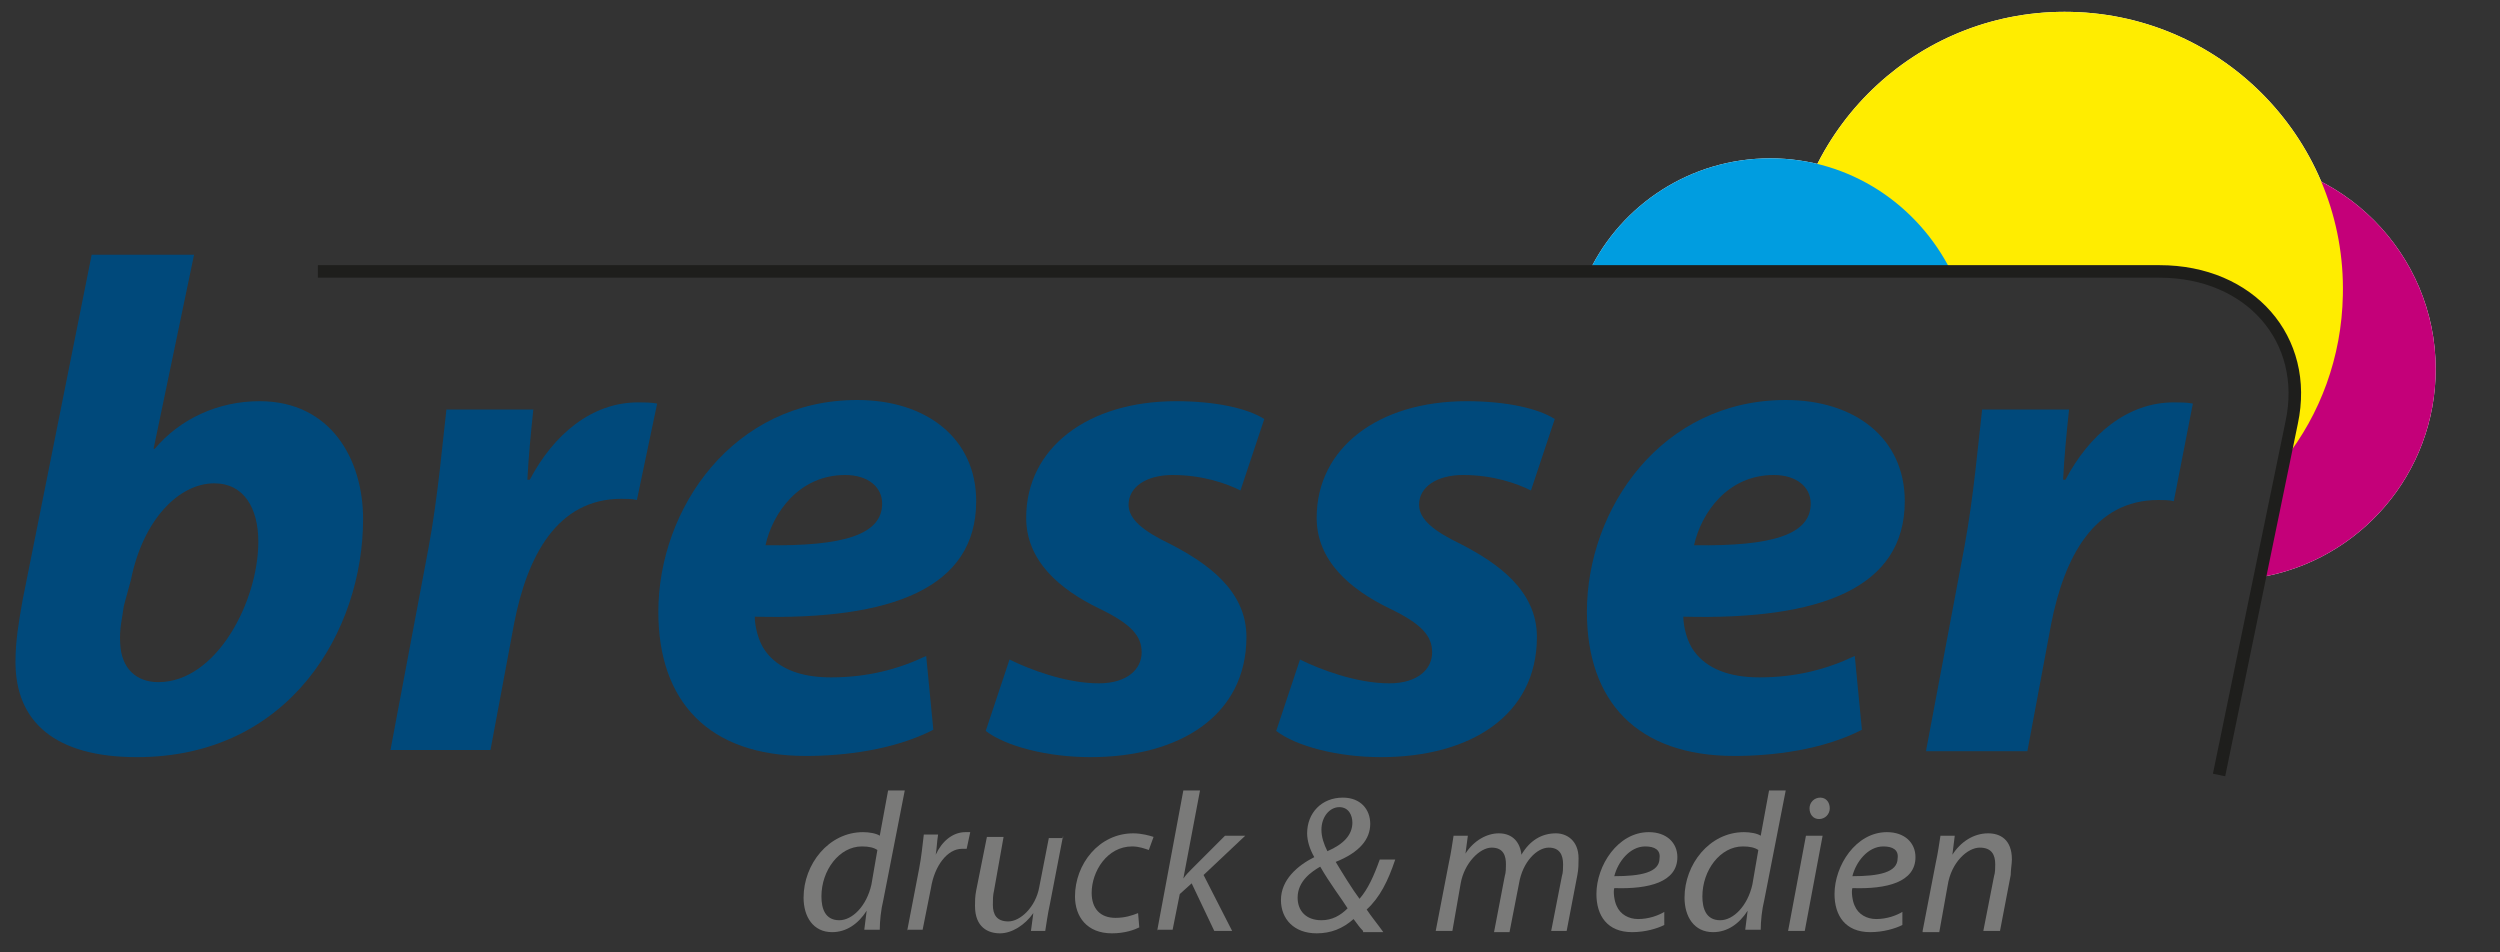
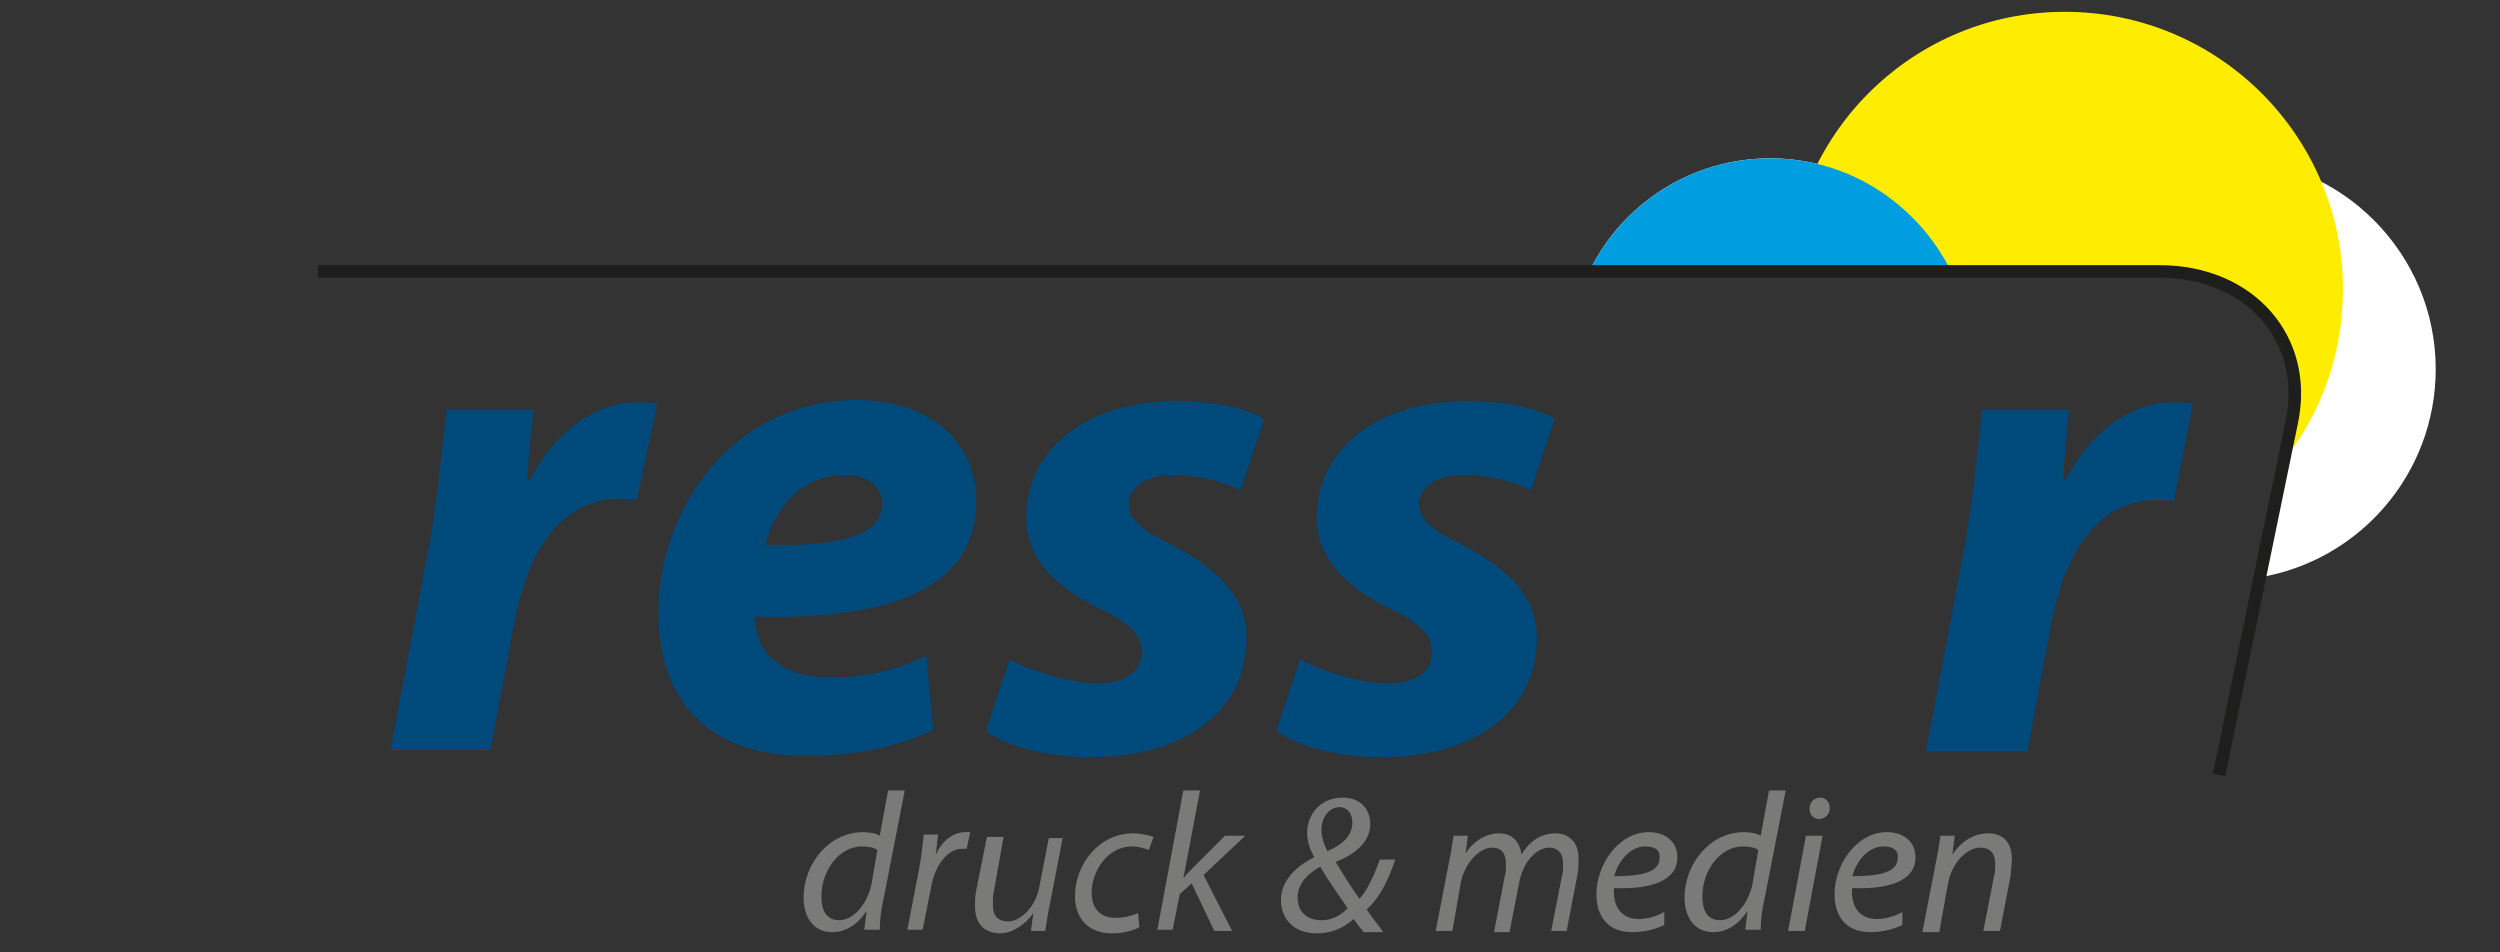
<svg xmlns="http://www.w3.org/2000/svg" version="1.0" id="Ebene_1" x="0px" y="0px" viewBox="0 0 210 80" style="enable-background:new 0 0 210 80;" xml:space="preserve">
  <rect x="0" y="0" width="210" height="80" fill="#333333" stroke="none" />
  <g>
    <path style="fill:#7A7A79;" d="M76,66.4l-1.8,9.2c-0.2,0.8-0.3,1.8-0.3,2.5h-1.3l0.2-1.6h0c-0.7,1.1-1.7,1.8-2.9,1.8   c-1.6,0-2.4-1.3-2.4-2.9c0-2.8,2.1-5.5,5-5.5c0.5,0,1.1,0.1,1.4,0.3l0.7-3.8H76z M73.7,71.4c-0.3-0.2-0.7-0.3-1.3-0.3   c-1.9,0-3.4,2-3.4,4.2c0,1,0.3,2,1.5,2c1.1,0,2.3-1.2,2.7-3L73.7,71.4z" />
    <path style="fill:#7A7A79;" d="M76.2,78.2l1-5.2c0.2-1,0.3-2.1,0.4-2.9h1.2c-0.1,0.6-0.1,1.1-0.2,1.7h0c0.5-1.1,1.4-1.9,2.5-1.9   c0.1,0,0.3,0,0.4,0l-0.3,1.4c-0.1,0-0.2,0-0.4,0c-1.2,0-2.3,1.4-2.6,3.3l-0.7,3.5H76.2z" />
    <path style="fill:#7A7A79;" d="M89.3,70.2l-1.1,5.7c-0.2,0.9-0.3,1.7-0.4,2.3h-1.2l0.2-1.5h0c-0.7,1-1.8,1.7-2.8,1.7   c-1,0-2.1-0.5-2.1-2.3c0-0.4,0-0.8,0.1-1.3l0.9-4.5h1.4l-0.8,4.5c-0.1,0.4-0.1,0.8-0.1,1.2c0,0.8,0.3,1.4,1.3,1.4   c1,0,2.3-1.2,2.6-2.9l0.8-4.1H89.3z" />
    <path style="fill:#7A7A79;" d="M95.7,77.9c-0.4,0.2-1.2,0.5-2.3,0.5c-2.1,0-3.1-1.4-3.1-3.1c0-2.7,2-5.3,4.9-5.3   c0.7,0,1.4,0.2,1.7,0.3l-0.4,1.1c-0.3-0.1-0.8-0.3-1.4-0.3c-2.1,0-3.4,2.1-3.4,3.9c0,1.3,0.7,2.1,2,2.1c0.8,0,1.4-0.2,1.9-0.4   L95.7,77.9z" />
    <path style="fill:#7A7A79;" d="M97.2,78.2l2.2-11.8h1.4l-1.4,7.4h0c0.2-0.3,0.5-0.6,0.7-0.8l2.8-2.8h1.7l-3.5,3.3l2.4,4.7h-1.5   l-1.9-4l-1,0.9l-0.6,3H97.2z" />
    <path style="fill:#7A7A79;" d="M114.5,78.2c-0.3-0.3-0.5-0.6-0.8-1c-0.9,0.8-1.9,1.2-3.1,1.2c-1.9,0-3-1.2-3-2.8   c0-1.7,1.4-2.9,2.8-3.6v0c-0.4-0.7-0.6-1.4-0.6-2c0-1.7,1.2-3,3-3c1.5,0,2.3,1,2.3,2.2c0,1.3-0.9,2.4-2.9,3.2v0   c0.6,1,1.4,2.3,2,3.1c0.7-0.8,1.2-1.9,1.7-3.3h1.3c-0.6,1.8-1.3,3.2-2.4,4.2c0.4,0.6,0.9,1.2,1.4,1.9H114.5z M113.2,76.3   c-0.5-0.8-1.5-2.1-2.3-3.5c-0.7,0.4-1.9,1.2-1.9,2.6c0,1.1,0.7,1.9,2,1.9C111.9,77.3,112.6,76.9,113.2,76.3z M111,69.7   c0,0.6,0.2,1.2,0.5,1.8c1.4-0.6,2.1-1.4,2.1-2.4c0-0.6-0.3-1.3-1.1-1.3C111.7,67.8,111,68.6,111,69.7z" />
    <path style="fill:#7A7A79;" d="M120.6,78.2l1.1-5.7c0.2-0.9,0.3-1.7,0.4-2.3h1.2l-0.2,1.5h0c0.7-1.1,1.8-1.7,2.8-1.7   c1.2,0,1.8,0.8,1.9,1.8c0.7-1.2,1.7-1.8,2.9-1.8c0.9,0,1.9,0.6,1.9,2.1c0,0.4,0,0.9-0.1,1.4l-0.9,4.7h-1.3l0.9-4.6   c0.1-0.3,0.1-0.7,0.1-1c0-0.8-0.3-1.4-1.2-1.4c-1,0-2.2,1.2-2.5,3l-0.8,4.1h-1.3l0.9-4.7c0.1-0.3,0.1-0.7,0.1-1   c0-0.7-0.2-1.4-1.2-1.4s-2.3,1.3-2.6,3l-0.7,4H120.6z" />
    <path style="fill:#7A7A79;" d="M139.8,77.7c-0.6,0.3-1.6,0.6-2.7,0.6c-2.1,0-3-1.4-3-3.2c0-2.4,1.8-5.2,4.4-5.2   c1.5,0,2.4,0.9,2.4,2.1c0,2.1-2.4,2.7-5.3,2.6c-0.1,0.3,0,1.1,0.2,1.5c0.3,0.7,1,1.1,1.8,1.1c0.9,0,1.7-0.3,2.2-0.6L139.8,77.7z    M138.2,71.1c-1.3,0-2.3,1.3-2.6,2.5c2.2,0,3.8-0.3,3.8-1.5C139.5,71.4,139,71.1,138.2,71.1z" />
    <path style="fill:#7A7A79;" d="M150,66.4l-1.8,9.2c-0.2,0.8-0.3,1.8-0.3,2.5h-1.3l0.2-1.6h0c-0.7,1.1-1.7,1.8-2.9,1.8   c-1.6,0-2.4-1.3-2.4-2.9c0-2.8,2.1-5.5,5-5.5c0.5,0,1.1,0.1,1.4,0.3l0.7-3.8H150z M147.7,71.4c-0.3-0.2-0.7-0.3-1.3-0.3   c-1.9,0-3.4,2-3.4,4.2c0,1,0.3,2,1.5,2c1.1,0,2.3-1.2,2.7-3L147.7,71.4z" />
    <path style="fill:#7A7A79;" d="M150.2,78.2l1.5-8h1.4l-1.5,8H150.2z M152,67.9c0-0.5,0.4-0.9,0.9-0.9s0.8,0.4,0.8,0.9   c0,0.5-0.4,0.9-0.9,0.9C152.3,68.8,152,68.4,152,67.9z" />
    <path style="fill:#7A7A79;" d="M159.8,77.7c-0.6,0.3-1.6,0.6-2.7,0.6c-2.1,0-3-1.4-3-3.2c0-2.4,1.8-5.2,4.4-5.2   c1.5,0,2.4,0.9,2.4,2.1c0,2.1-2.4,2.7-5.3,2.6c-0.1,0.3,0,1.1,0.2,1.5c0.3,0.7,1,1.1,1.8,1.1c0.9,0,1.7-0.3,2.2-0.6L159.8,77.7z    M158.2,71.1c-1.3,0-2.3,1.3-2.6,2.5c2.2,0,3.8-0.3,3.8-1.5C159.5,71.4,159,71.1,158.2,71.1z" />
    <path style="fill:#7A7A79;" d="M161.5,78.2l1.1-5.7c0.2-0.9,0.3-1.7,0.4-2.3h1.2l-0.2,1.6h0c0.7-1.1,1.8-1.8,3-1.8c1,0,2,0.5,2,2.2   c0,0.3-0.1,0.9-0.1,1.3l-0.9,4.7h-1.4l0.9-4.6c0.1-0.3,0.1-0.7,0.1-1c0-0.8-0.3-1.4-1.3-1.4c-1,0-2.4,1.2-2.7,3.2l-0.7,3.9H161.5z" />
  </g>
  <g>
    <path style="fill:#FFFFFF;" d="M186.9,13.3c-6.8,0-12.7,3.9-15.7,9.5h10.2c7.6,0,12.6,5.7,11.1,12.7l-2.7,13   c8.4-1.4,14.8-8.7,14.8-17.5C204.6,21.3,196.7,13.3,186.9,13.3" />
-     <path style="fill:#FFFFFF;" d="M181.4,22.8c7.6,0,12.6,5.7,11.1,12.7l-0.6,3.1c3-3.8,4.8-8.6,4.9-13.8C197.1,12,186.9,1.3,174,1   c-12.6-0.3-23,9.4-23.8,21.8H181.4z" />
    <path style="fill:#FFFFFF;" d="M163.9,22.8c-2.8-5.6-8.5-9.5-15.2-9.5c-6.7,0-12.5,3.9-15.2,9.5H163.9z" />
-     <path style="fill:#C40079;" d="M186.9,13.3c-6.8,0-12.7,3.9-15.7,9.5h10.2c7.6,0,12.6,5.7,11.1,12.7l-2.7,13   c8.4-1.4,14.8-8.7,14.8-17.5C204.6,21.3,196.7,13.3,186.9,13.3" />
    <path style="fill:#FFED00;" d="M181.4,22.8c7.6,0,12.6,5.7,11.1,12.7l-0.6,3.1c3-3.8,4.8-8.6,4.9-13.8C197.1,12,186.9,1.3,174,1   c-12.6-0.3-23,9.4-23.8,21.8H181.4z" />
    <path style="fill:#009DE0;" d="M163.9,22.8c-2.8-5.6-8.5-9.5-15.2-9.5c-6.7,0-12.5,3.9-15.2,9.5H163.9z" />
  </g>
  <path style="fill:none;stroke:#1E1E1C;stroke-width:1.053;stroke-miterlimit:10;" d="M26.7,22.8h154.7c7.6,0,12.6,5.7,11.1,12.7  l-6.1,29.6" />
  <path style="fill:#00497B;" d="M32.8,63l3.2-17c0.8-4.3,1.2-9.1,1.5-11.6h7.3c-0.2,1.9-0.4,3.9-0.5,5.9h0.2c2-3.8,5.2-6.5,9.1-6.5  c0.5,0,1.1,0,1.6,0.1L53.5,42c-0.4-0.1-0.9-0.1-1.3-0.1c-5.4,0-7.9,4.8-9,10.4l-2,10.7H32.8z" />
  <path style="fill:#00497B;" d="M78.4,61.3c-3.3,1.7-7.5,2.2-10.7,2.2c-8.2,0-12.4-4.6-12.4-12.1c0-8.7,6.3-17.8,16.7-17.8  c5.8,0,10,3.2,10,8.5c0,7.3-7.1,10-18.6,9.7c0,0.8,0.3,2.1,0.9,2.9c1.1,1.5,3,2.2,5.5,2.2c3.1,0,5.7-0.7,8-1.8L78.4,61.3z M71,39.9  c-3.9,0-6.1,3.2-6.7,5.9c6.6,0.1,9.8-0.9,9.8-3.5C74.1,40.9,72.9,39.9,71,39.9" />
  <path style="fill:#00497B;" d="M84.8,55.4c1.6,0.8,4.7,2,7.5,2c2.4,0,3.6-1.2,3.6-2.6c0-1.4-0.9-2.4-3.6-3.7c-3.3-1.6-6.1-4-6.1-7.6  c0-5.9,5.2-9.8,12.6-9.8c3.3,0,6,0.6,7.4,1.5l-2,6c-1.2-0.6-3.2-1.3-5.7-1.3c-2.2,0-3.7,1-3.7,2.5c0,1.2,1.2,2.2,3.5,3.3  c3.1,1.6,6.4,3.9,6.4,7.8c0,6.6-5.6,10.1-13.1,10.1c-3.6,0-7.1-0.9-8.8-2.2L84.8,55.4z" />
  <path style="fill:#00497B;" d="M109.2,55.4c1.6,0.8,4.7,2,7.5,2c2.4,0,3.6-1.2,3.6-2.6c0-1.4-0.9-2.4-3.6-3.7  c-3.3-1.6-6.1-4-6.1-7.6c0-5.9,5.2-9.8,12.6-9.8c3.3,0,6,0.6,7.4,1.5l-2,6c-1.2-0.6-3.2-1.3-5.7-1.3c-2.2,0-3.7,1-3.7,2.5  c0,1.2,1.2,2.2,3.5,3.3c3.1,1.6,6.4,3.9,6.4,7.8c0,6.6-5.6,10.1-13.1,10.1c-3.6,0-7.1-0.9-8.8-2.2L109.2,55.4z" />
-   <path style="fill:#00497B;" d="M156.4,61.3c-3.3,1.7-7.5,2.2-10.7,2.2c-8.2,0-12.4-4.6-12.4-12.1c0-8.7,6.3-17.8,16.7-17.8  c5.8,0,10,3.2,10,8.5c0,7.3-7.1,10-18.6,9.7c0,0.8,0.3,2.1,0.9,2.9c1.1,1.5,3,2.2,5.5,2.2c3.1,0,5.7-0.7,8-1.8L156.4,61.3z   M149,39.9c-3.9,0-6.1,3.2-6.7,5.9c6.6,0.1,9.8-0.9,9.8-3.5C152.1,40.9,150.9,39.9,149,39.9" />
  <path style="fill:#00497B;" d="M161.8,63l3.2-17c0.8-4.3,1.2-9.1,1.5-11.6h7.3c-0.2,1.9-0.4,3.9-0.5,5.9h0.2c2-3.8,5.2-6.5,9.1-6.5  c0.5,0,1.1,0,1.6,0.1l-1.6,8.2c-0.4-0.1-0.9-0.1-1.3-0.1c-5.4,0-7.9,4.8-9,10.4l-2,10.7H161.8z" />
-   <path style="fill:#00497B;" d="M16.3,21.4l-3.4,16.3H13c2.1-2.5,5.3-4,8.8-4c6,0,8.7,4.9,8.7,9.9c0,9.3-6.1,20-19,20  c-6.8,0-10.2-2.9-10.2-8c0-1.8,0.3-3.5,0.6-5.2l5.8-29H16.3z M10.4,50.9c-0.1,0.9-0.4,1.9-0.3,3.2c0.1,2,1.3,3.2,3.2,3.2  c4.9,0,8.4-6.8,8.4-11.8c0-2.8-1.2-4.9-3.7-4.9c-3,0-6,3.1-7,8.1L10.4,50.9z" />
</svg>